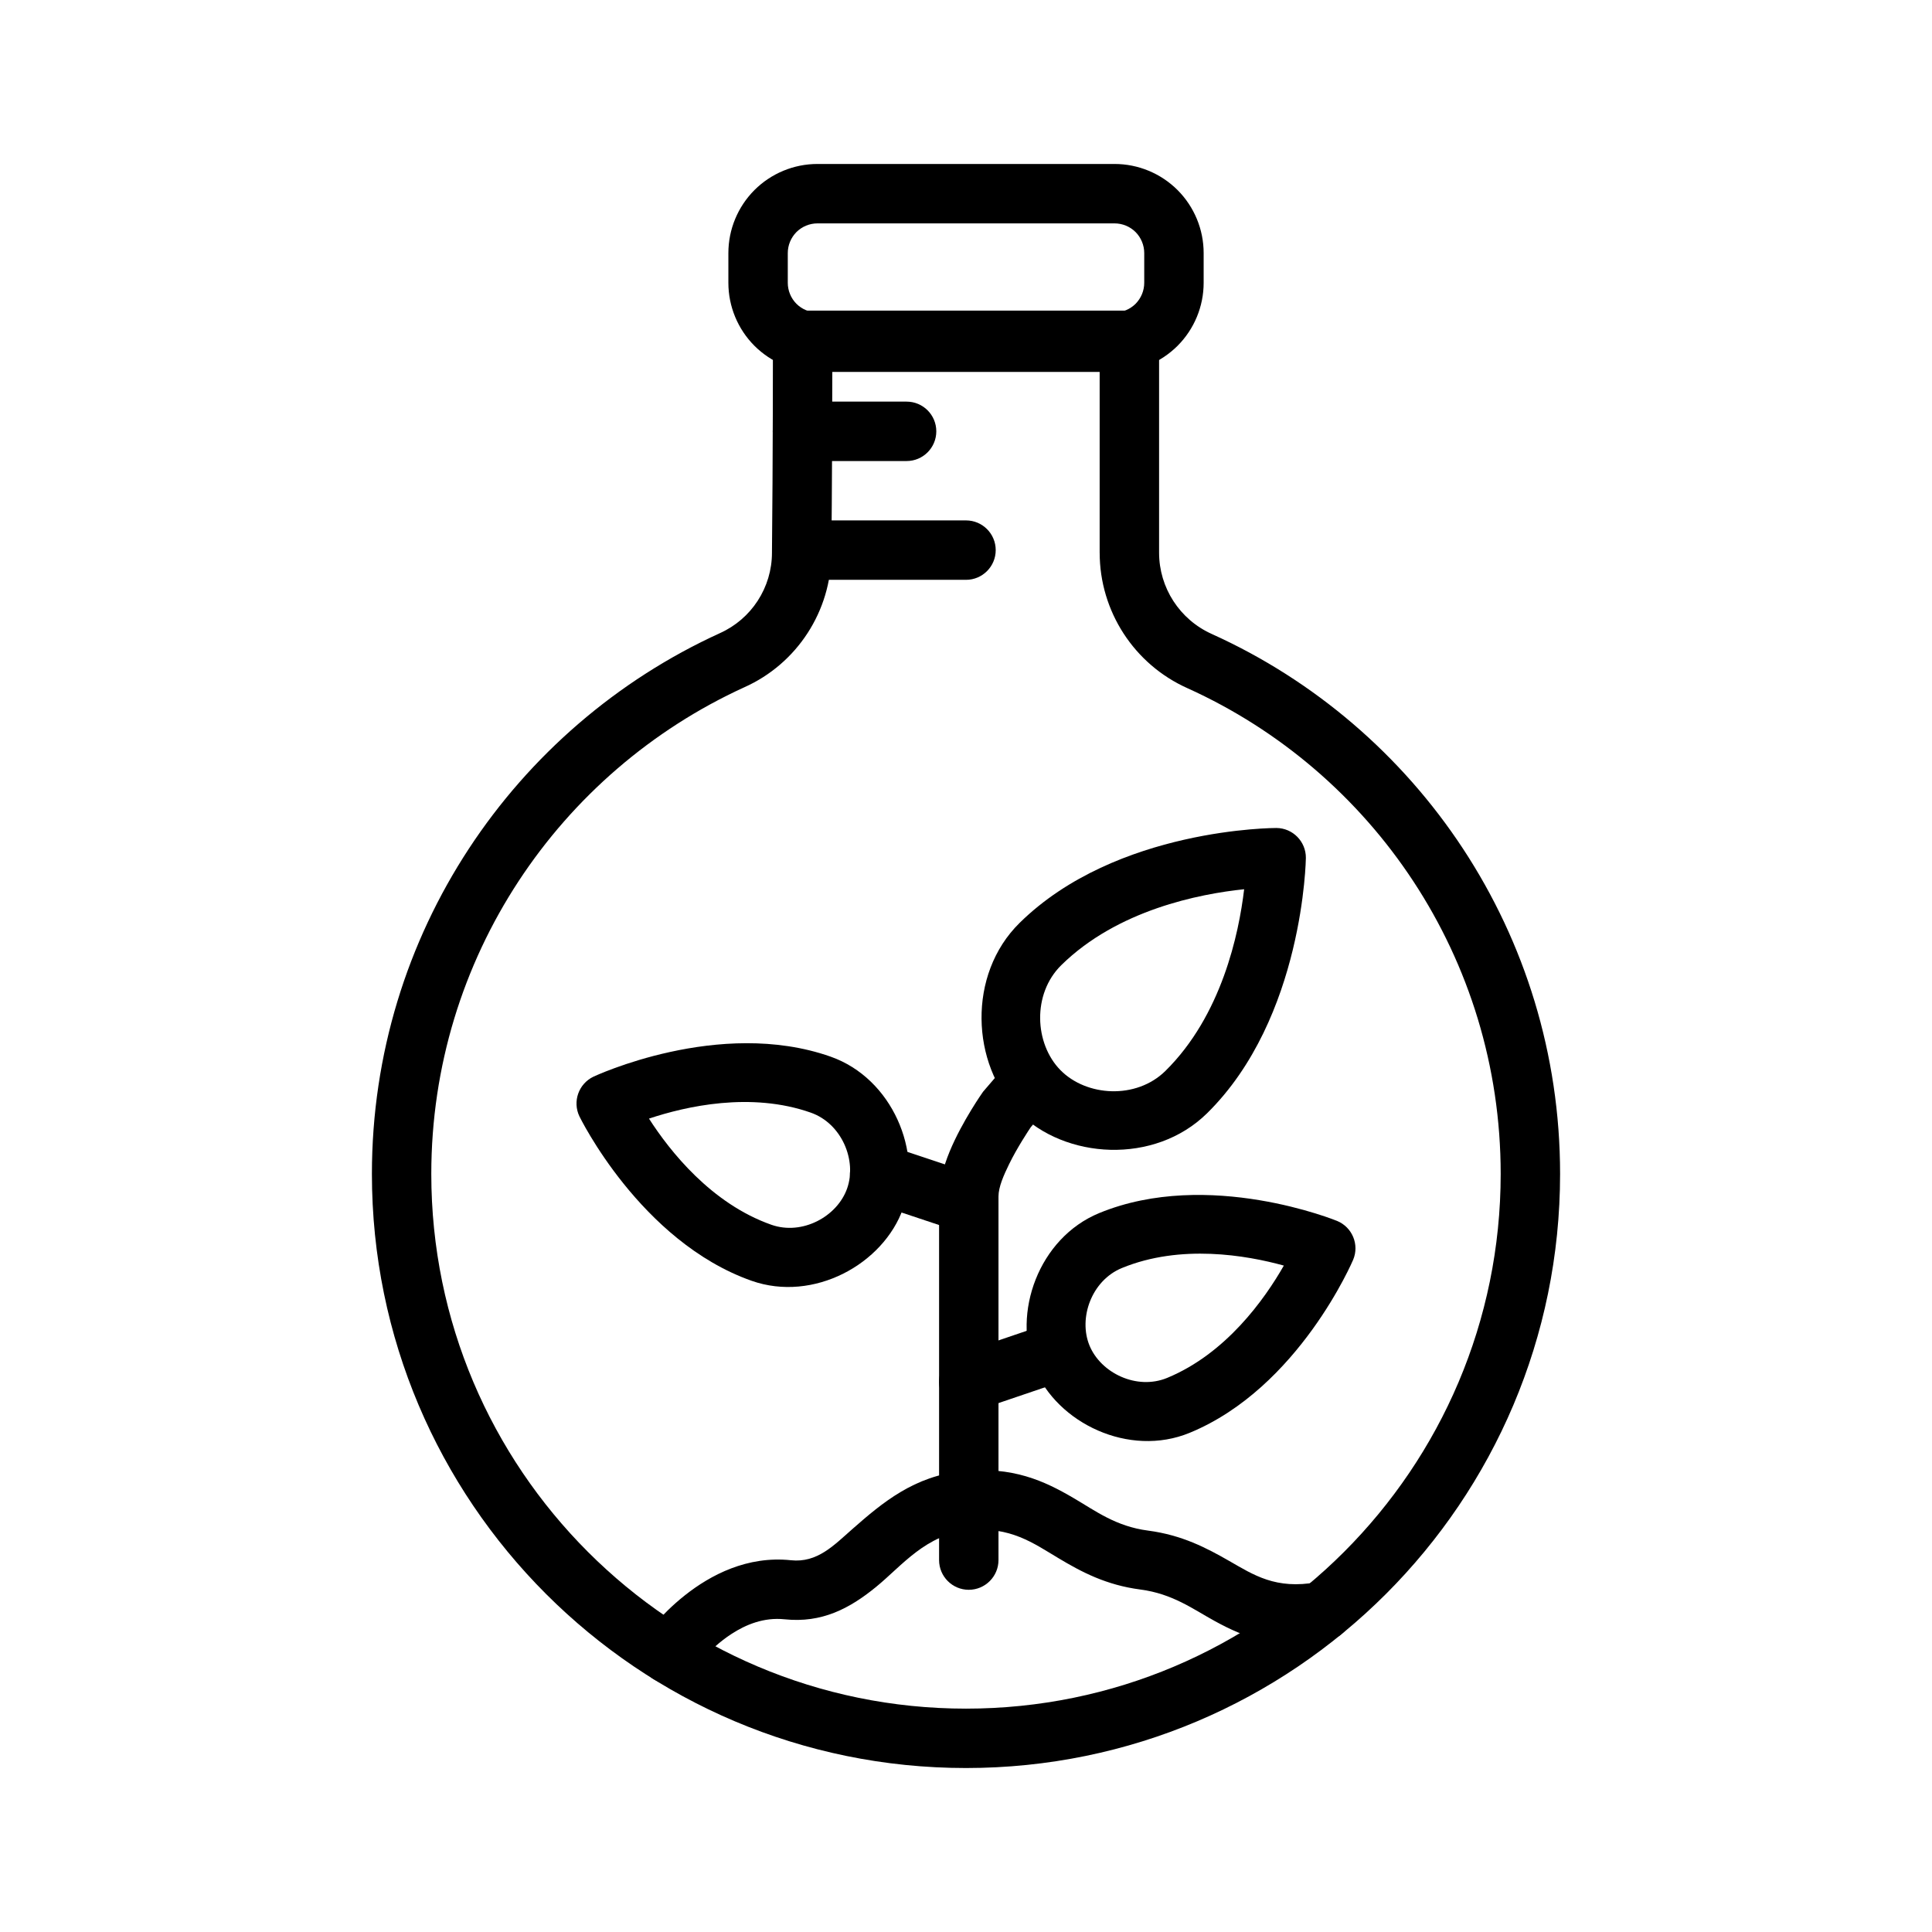
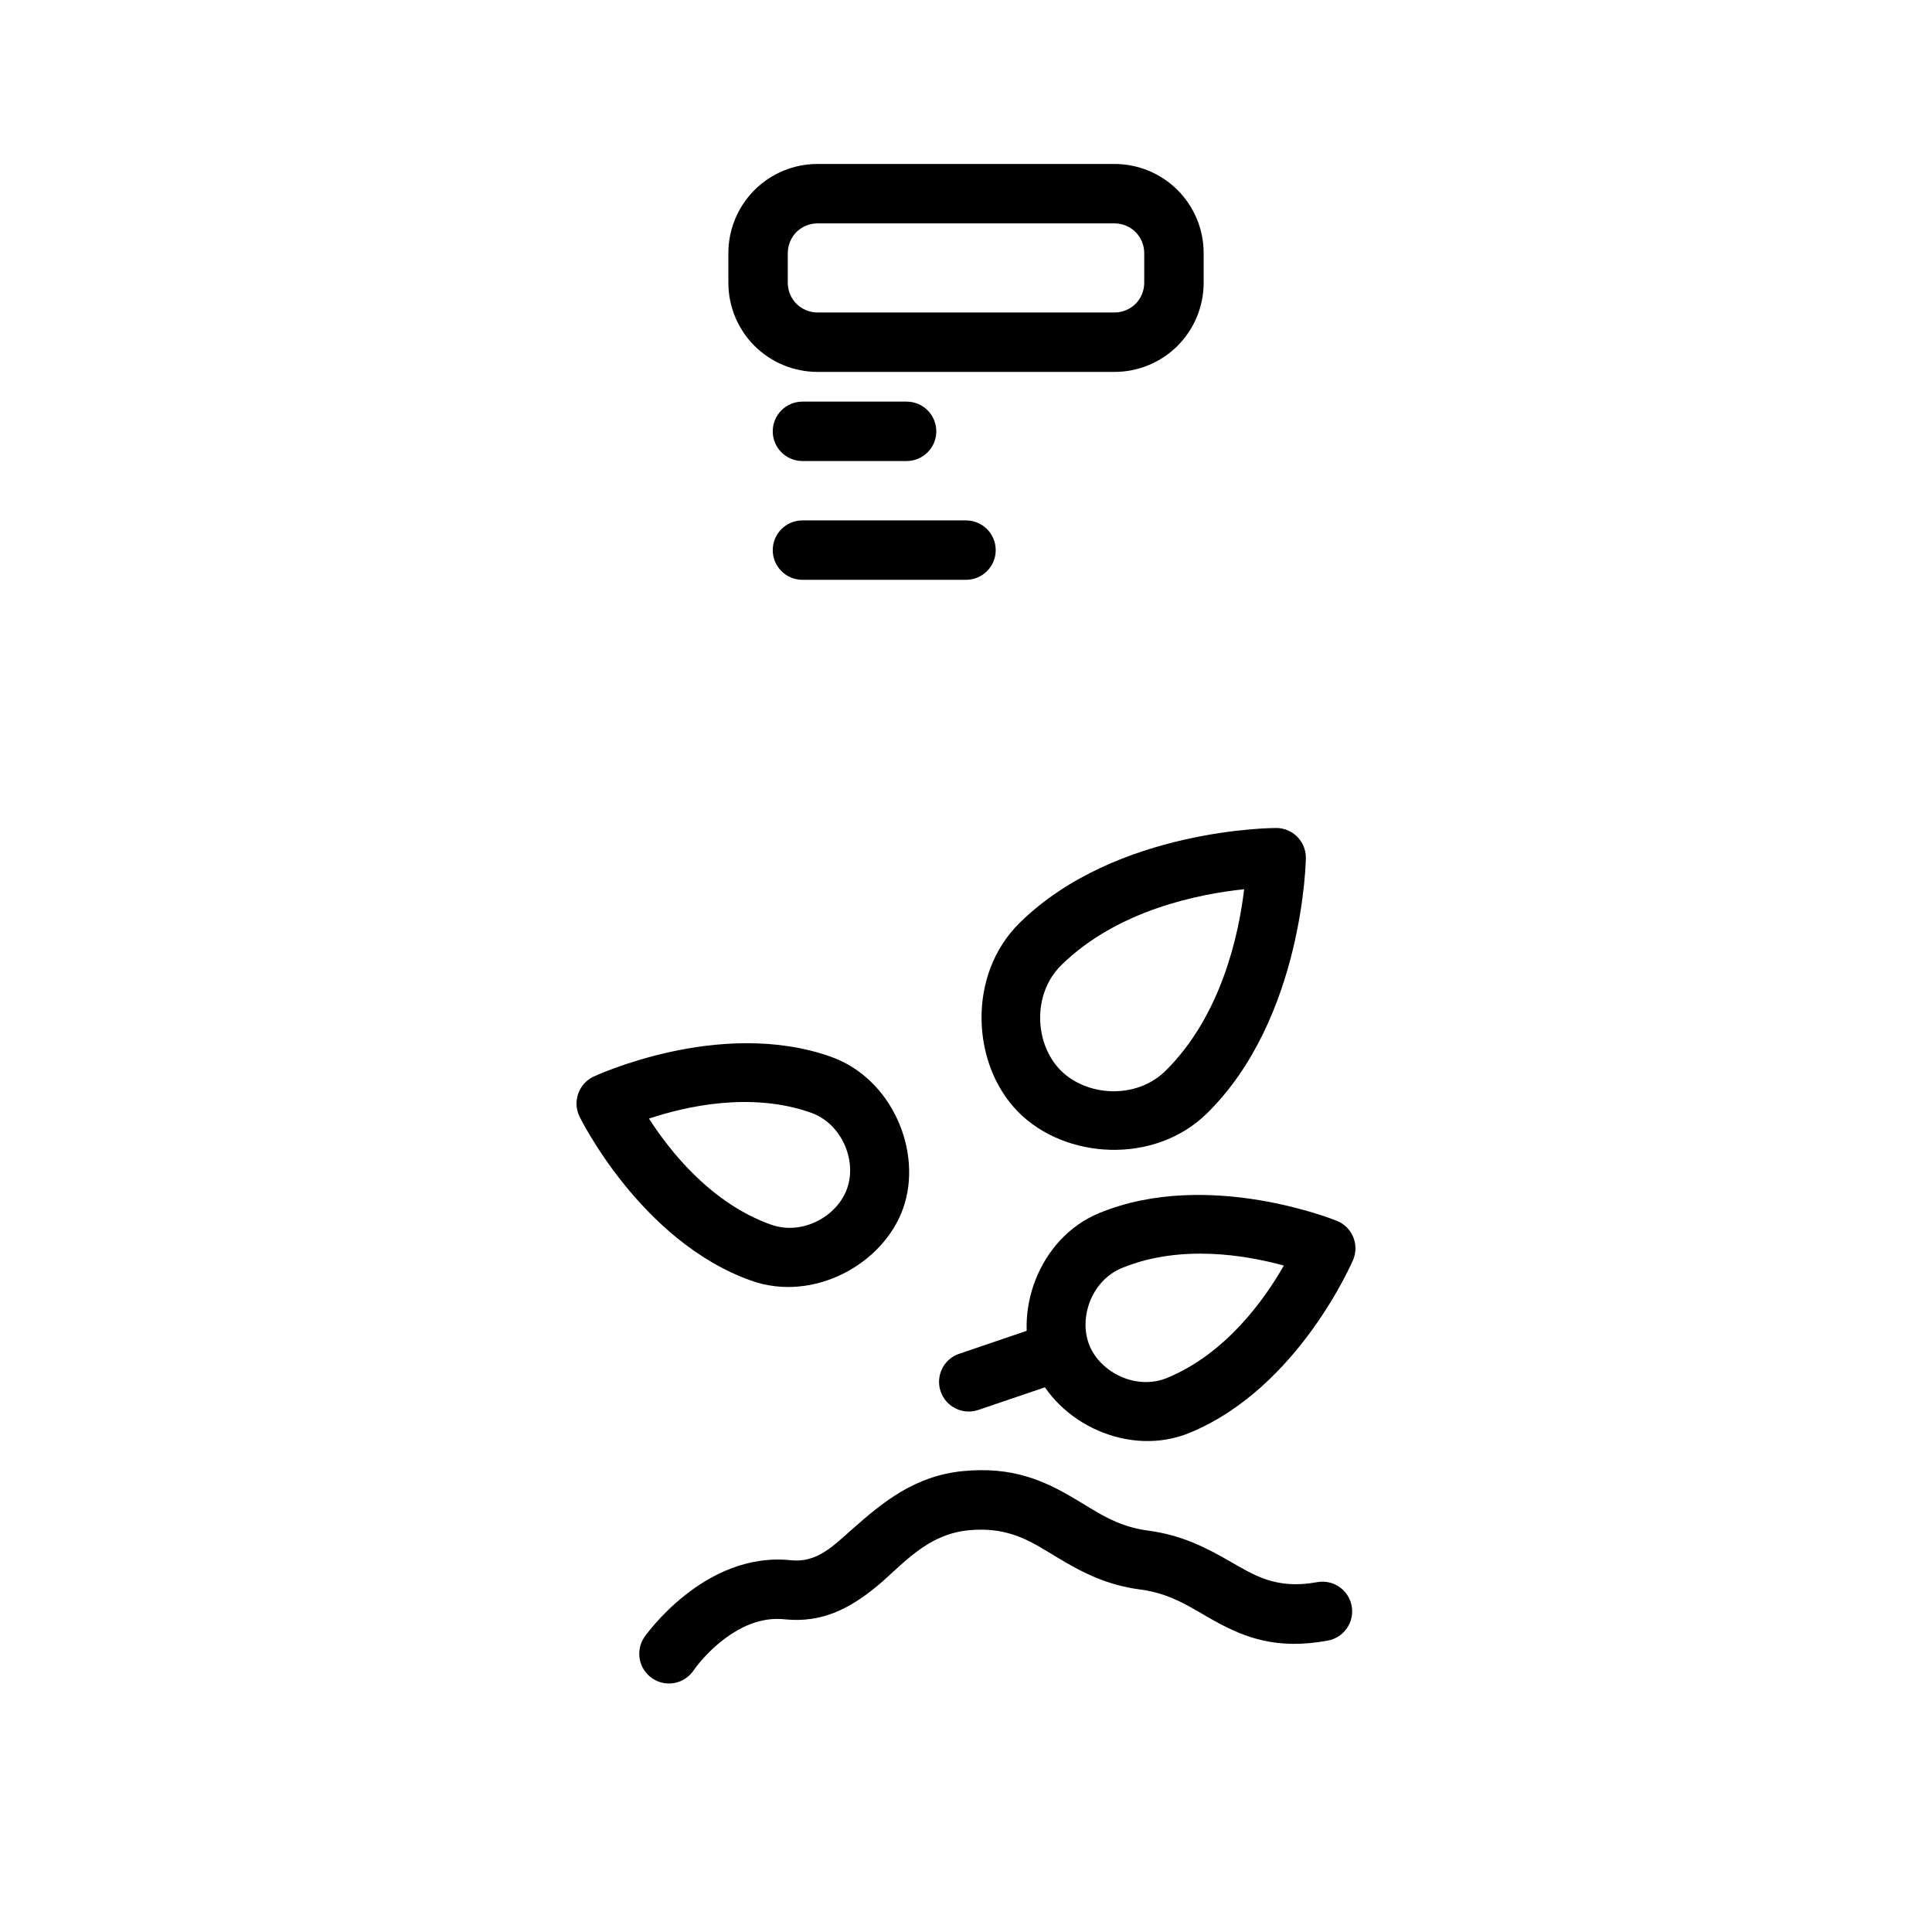
<svg xmlns="http://www.w3.org/2000/svg" fill="#000000" width="800px" height="800px" version="1.1" viewBox="144 144 512 512">
  <g fill-rule="evenodd">
-     <path d="m451.17 290.47v-56.285c0-4.348-3.527-7.875-7.875-7.875h-86.59c-4.348 0-7.871 3.527-7.871 7.875 0 0 0 33.219-0.254 56.188v0.098c0 9.207-5.414 17.57-13.824 21.332-0.031 0-0.047 0.016-0.062 0.031-54.332 24.812-92.133 79.664-92.133 143.27 0 86.891 70.547 157.44 157.44 157.44 86.891 0 157.44-70.551 157.44-157.44 0-63.621-37.816-118.47-92.258-143.07 0-0.016-0.016-0.016-0.031-0.016-8.504-3.809-13.98-12.246-13.98-21.551zm-15.746 0c0 15.523 9.133 29.598 23.301 35.926 48.965 22.121 82.973 71.48 82.973 128.71 0 78.203-63.496 141.7-141.7 141.7-78.203 0-141.7-63.496-141.7-141.7 0-57.246 34.023-106.62 82.926-128.96 14.012-6.25 23.082-20.215 23.098-35.613 0.172-16.09 0.234-37.219 0.25-48.477h70.848v48.414z" />
    <path d="m462.98 211.07c0-6.266-2.488-12.266-6.914-16.703-4.438-4.426-10.438-6.914-16.703-6.914h-78.723c-6.266 0-12.262 2.488-16.703 6.914-4.422 4.438-6.91 10.438-6.91 16.703v7.871c0 6.266 2.488 12.266 6.91 16.703 4.441 4.426 10.438 6.914 16.703 6.914h78.723c6.266 0 12.266-2.488 16.703-6.914 4.426-4.438 6.914-10.438 6.914-16.703zm-15.746 0v7.871c0 2.094-0.836 4.094-2.297 5.574-1.48 1.465-3.481 2.297-5.574 2.297h-78.723c-2.094 0-4.09-0.832-5.57-2.297-1.465-1.48-2.301-3.481-2.301-5.574v-7.871c0-2.094 0.836-4.094 2.301-5.574 1.48-1.465 3.477-2.297 5.57-2.297h78.723c2.094 0 4.094 0.832 5.574 2.297 1.461 1.48 2.297 3.481 2.297 5.574z" />
    <path d="m356.66 266.18h27.598c4.348 0 7.871-3.527 7.871-7.875 0-4.344-3.523-7.871-7.871-7.871h-27.598c-4.348 0-7.875 3.527-7.875 7.871 0 4.348 3.527 7.875 7.875 7.875z" />
    <path d="m356.66 297.66h43.344c4.344 0 7.871-3.527 7.871-7.875 0-4.344-3.527-7.871-7.871-7.871h-43.344c-4.348 0-7.875 3.527-7.875 7.871 0 4.348 3.527 7.875 7.875 7.875z" />
    <path d="m327.83 586.64s3.731-5.527 10.012-9.621c3.781-2.469 8.566-4.469 14.094-3.887 9.855 1.039 17.238-2.867 24.211-8.566 6.93-5.652 13.164-13.934 24.609-15.035 11.051-1.07 17.082 3.434 23.742 7.398 6.156 3.688 12.676 7.133 21.711 8.312 8.598 1.121 13.996 5.231 19.789 8.395 7.969 4.359 16.375 7.637 29.898 5.133 4.269-0.789 7.102-4.898 6.312-9.164-0.785-4.281-4.894-7.102-9.176-6.312-10.941 2.016-16.832-1.938-23.27-5.621-6.078-3.481-12.52-6.863-21.508-8.047-8.516-1.102-13.918-5.211-19.695-8.594-7.887-4.629-16.168-8.441-29.316-7.18-12.91 1.242-21.426 8.391-29.266 15.285-4.992 4.379-9.355 9.086-16.375 8.344-23.113-2.438-38.871 20.422-38.871 20.422-2.41 3.606-1.434 8.5 2.172 10.91 3.621 2.426 8.5 1.449 10.926-2.172z" />
-     <path d="m417.19 442.68 5.242-6.043c2.836-3.277 2.473-8.25-0.805-11.102-3.289-2.848-8.266-2.488-11.113 0.805l-5.984 6.973s-5.539 7.809-8.863 15.855c-1.715 4.156-2.801 8.391-2.801 11.918v96.352c0 4.348 3.527 7.875 7.871 7.875 4.328 0 7.871-3.527 7.871-7.875v-96.352c0-2.535 1.387-5.637 2.805-8.551 2.141-4.391 5.164-8.941 5.777-9.855z" />
    <path d="m403.26 517.65 23.176-7.871c4.109-1.387 6.312-5.871 4.91-9.98-1.383-4.109-5.871-6.312-9.98-4.914l-23.16 7.875c-4.125 1.383-6.328 5.871-4.926 9.98 1.398 4.109 5.871 6.312 9.98 4.91z" />
    <path d="m490.07 371.36c0.031-4.344-3.465-7.902-7.809-7.934 0 0-42.398-0.125-68.062 25.16-13.934 13.711-12.816 37.453-0.395 50.062 12.422 12.613 36.148 14.094 50.082 0.379 25.664-25.27 26.184-67.668 26.184-67.668zm-16.359 8.297c-1.398 11.809-5.965 33.473-20.875 48.16-7.731 7.606-20.91 6.789-27.805-0.219-6.894-7.008-7.523-20.184 0.203-27.805 14.91-14.672 36.652-18.906 48.477-20.137z" />
    <path d="m301.25 429.34c-3.918 1.891-5.57 6.582-3.699 10.504 0 0 16.09 33.156 45.629 43.578 16.387 5.777 34.934-4.375 40.176-19.238 5.231-14.848-2.848-34.387-19.238-40.164-29.535-10.406-62.867 5.32-62.867 5.32zm14.738 11.102c9.762-3.258 27-7.18 42.902-1.574 8.188 2.894 12.234 12.656 9.605 20.09-2.613 7.43-11.887 12.5-20.074 9.617-15.902-5.602-26.875-19.473-32.434-28.133z" />
    <path d="m502.6 477.85c1.684-3.996-0.219-8.609-4.234-10.281 0 0-34.086-14.012-63.055-2.094-16.074 6.613-23.129 26.547-17.129 41.109 5.981 14.562 25.031 23.742 41.09 17.129 28.984-11.918 43.328-45.863 43.328-45.863zm-18.371 1.543c-5.102 8.945-15.352 23.352-30.938 29.773-8.047 3.305-17.555-1.293-20.562-8.582-2.992-7.273 0.535-17.238 8.582-20.543 15.586-6.41 32.996-3.387 42.918-0.648z" />
-     <path d="m403.23 455.51-23.633-7.871c-4.125-1.387-8.578 0.848-9.949 4.973-1.387 4.125 0.852 8.582 4.973 9.953l23.617 7.871c4.125 1.387 8.598-0.852 9.965-4.977 1.371-4.125-0.863-8.578-4.973-9.949z" />
  </g>
</svg>